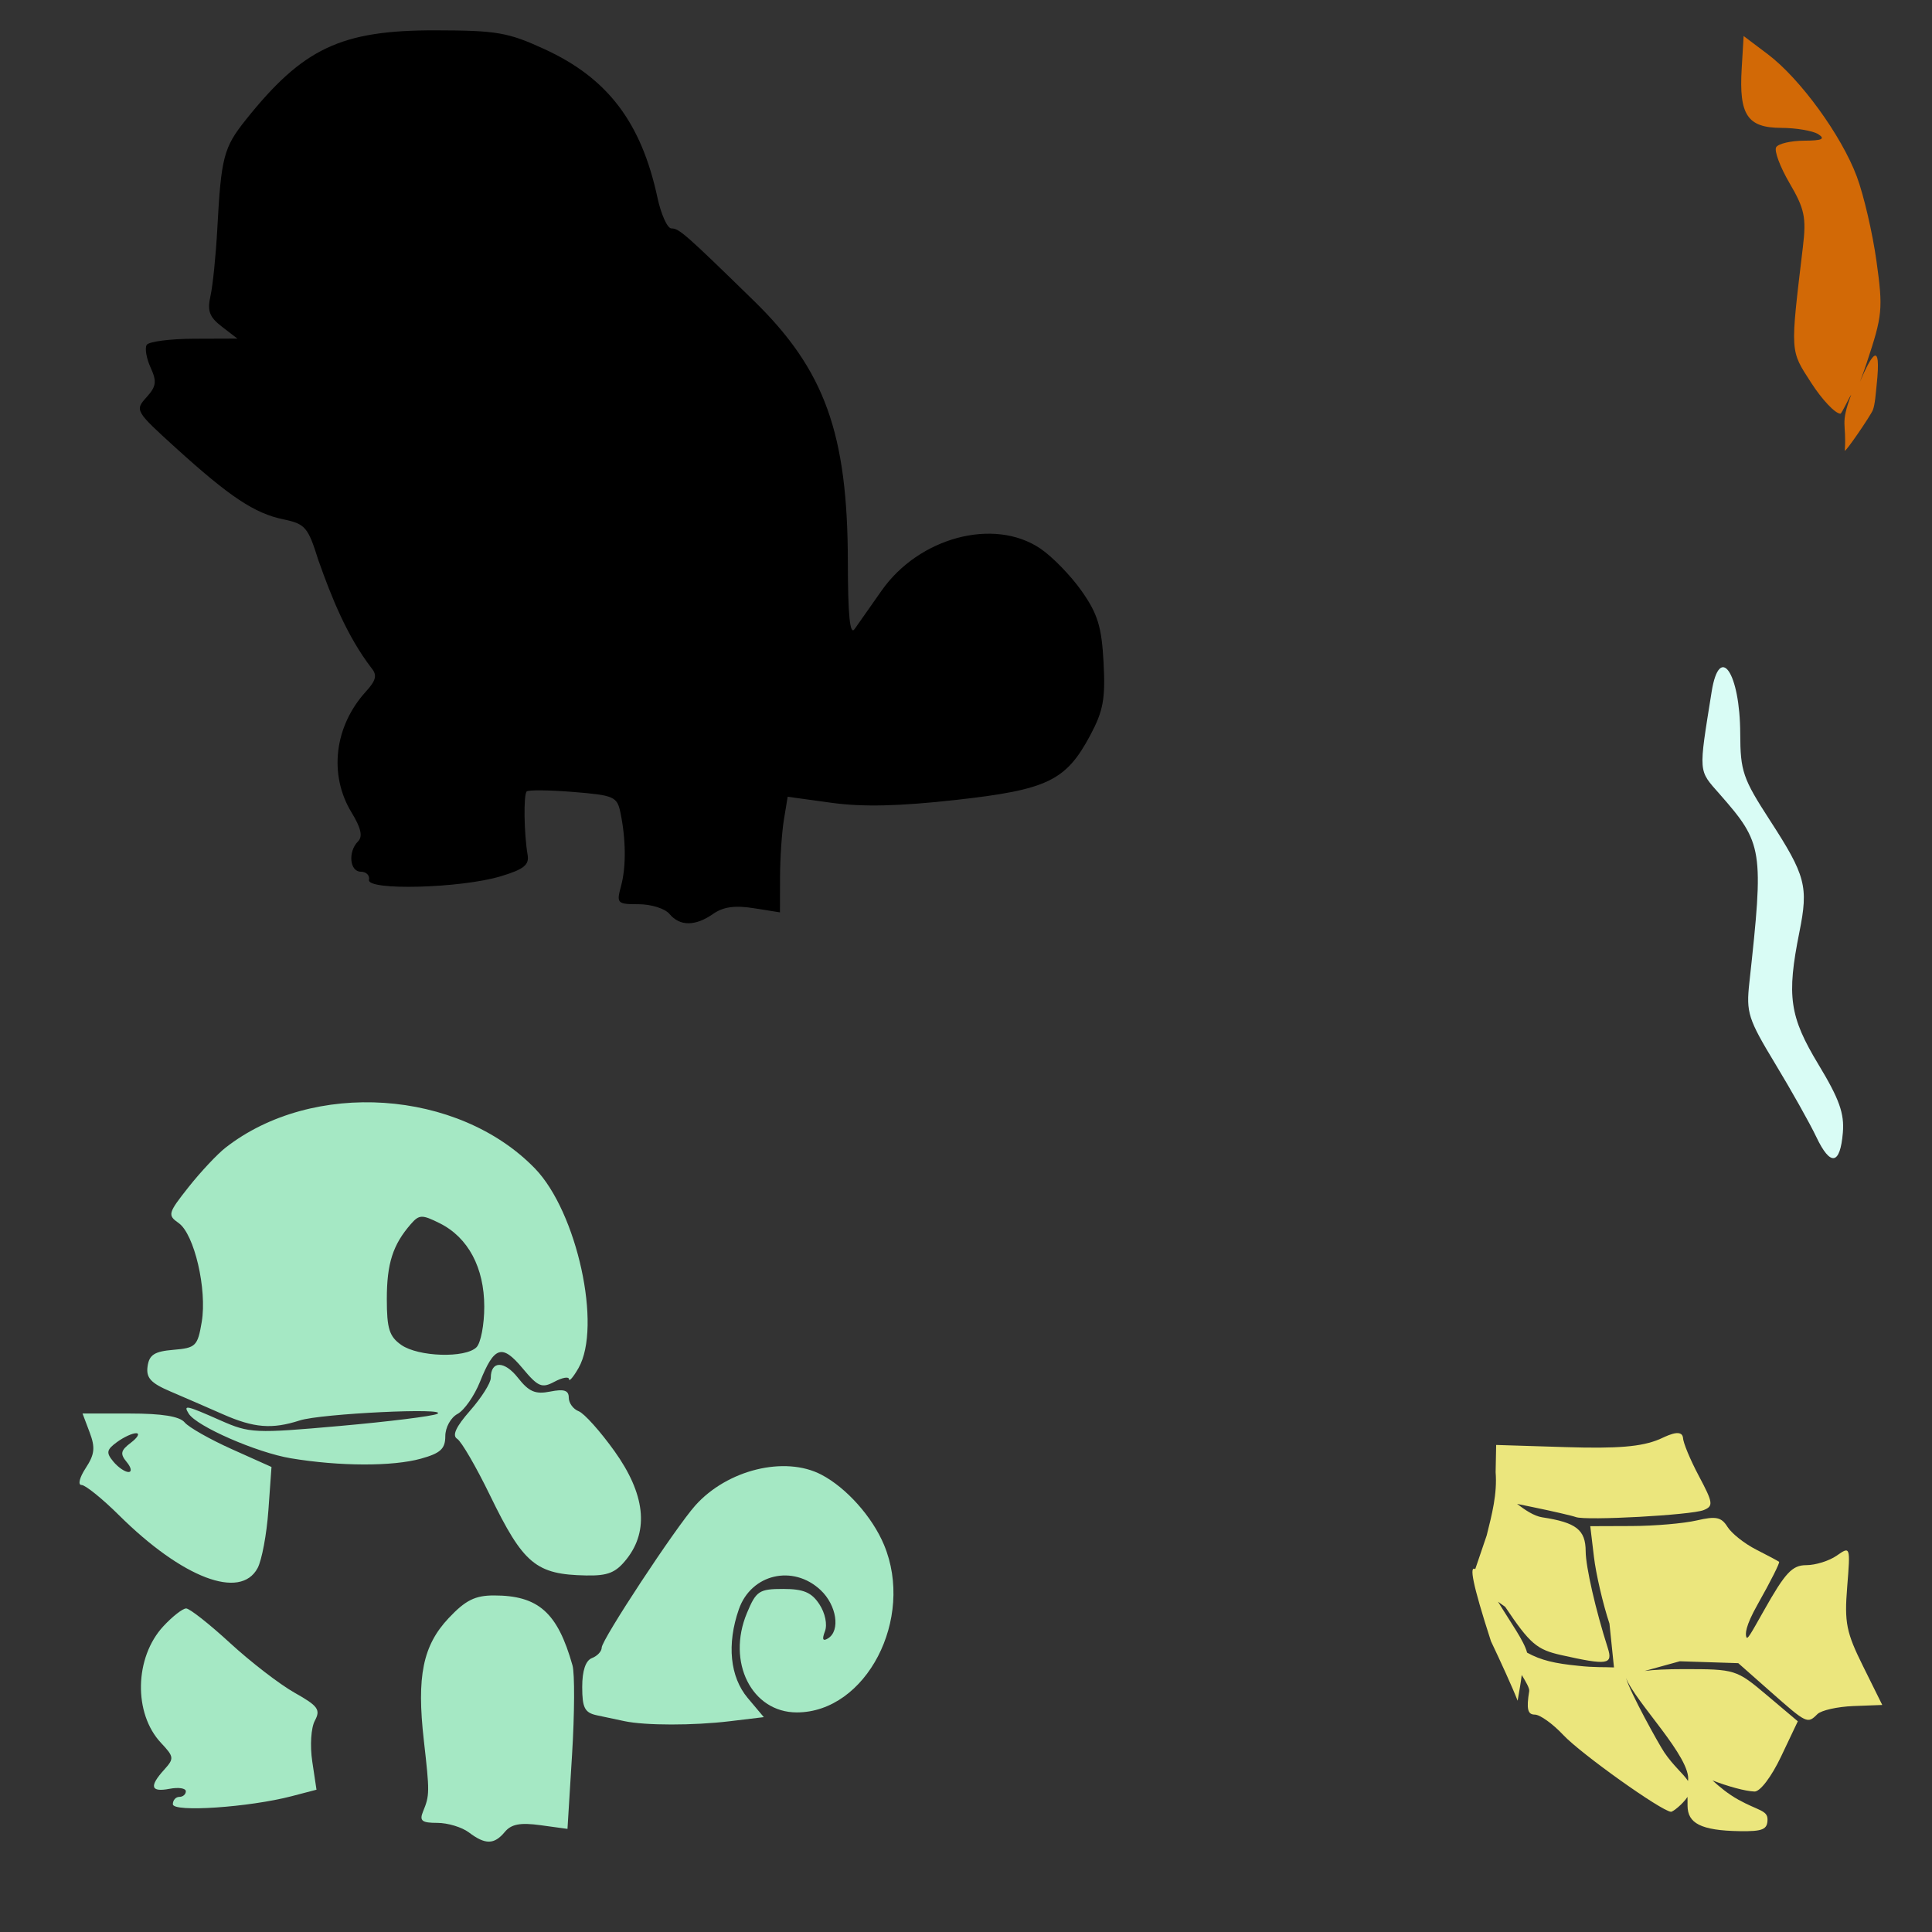
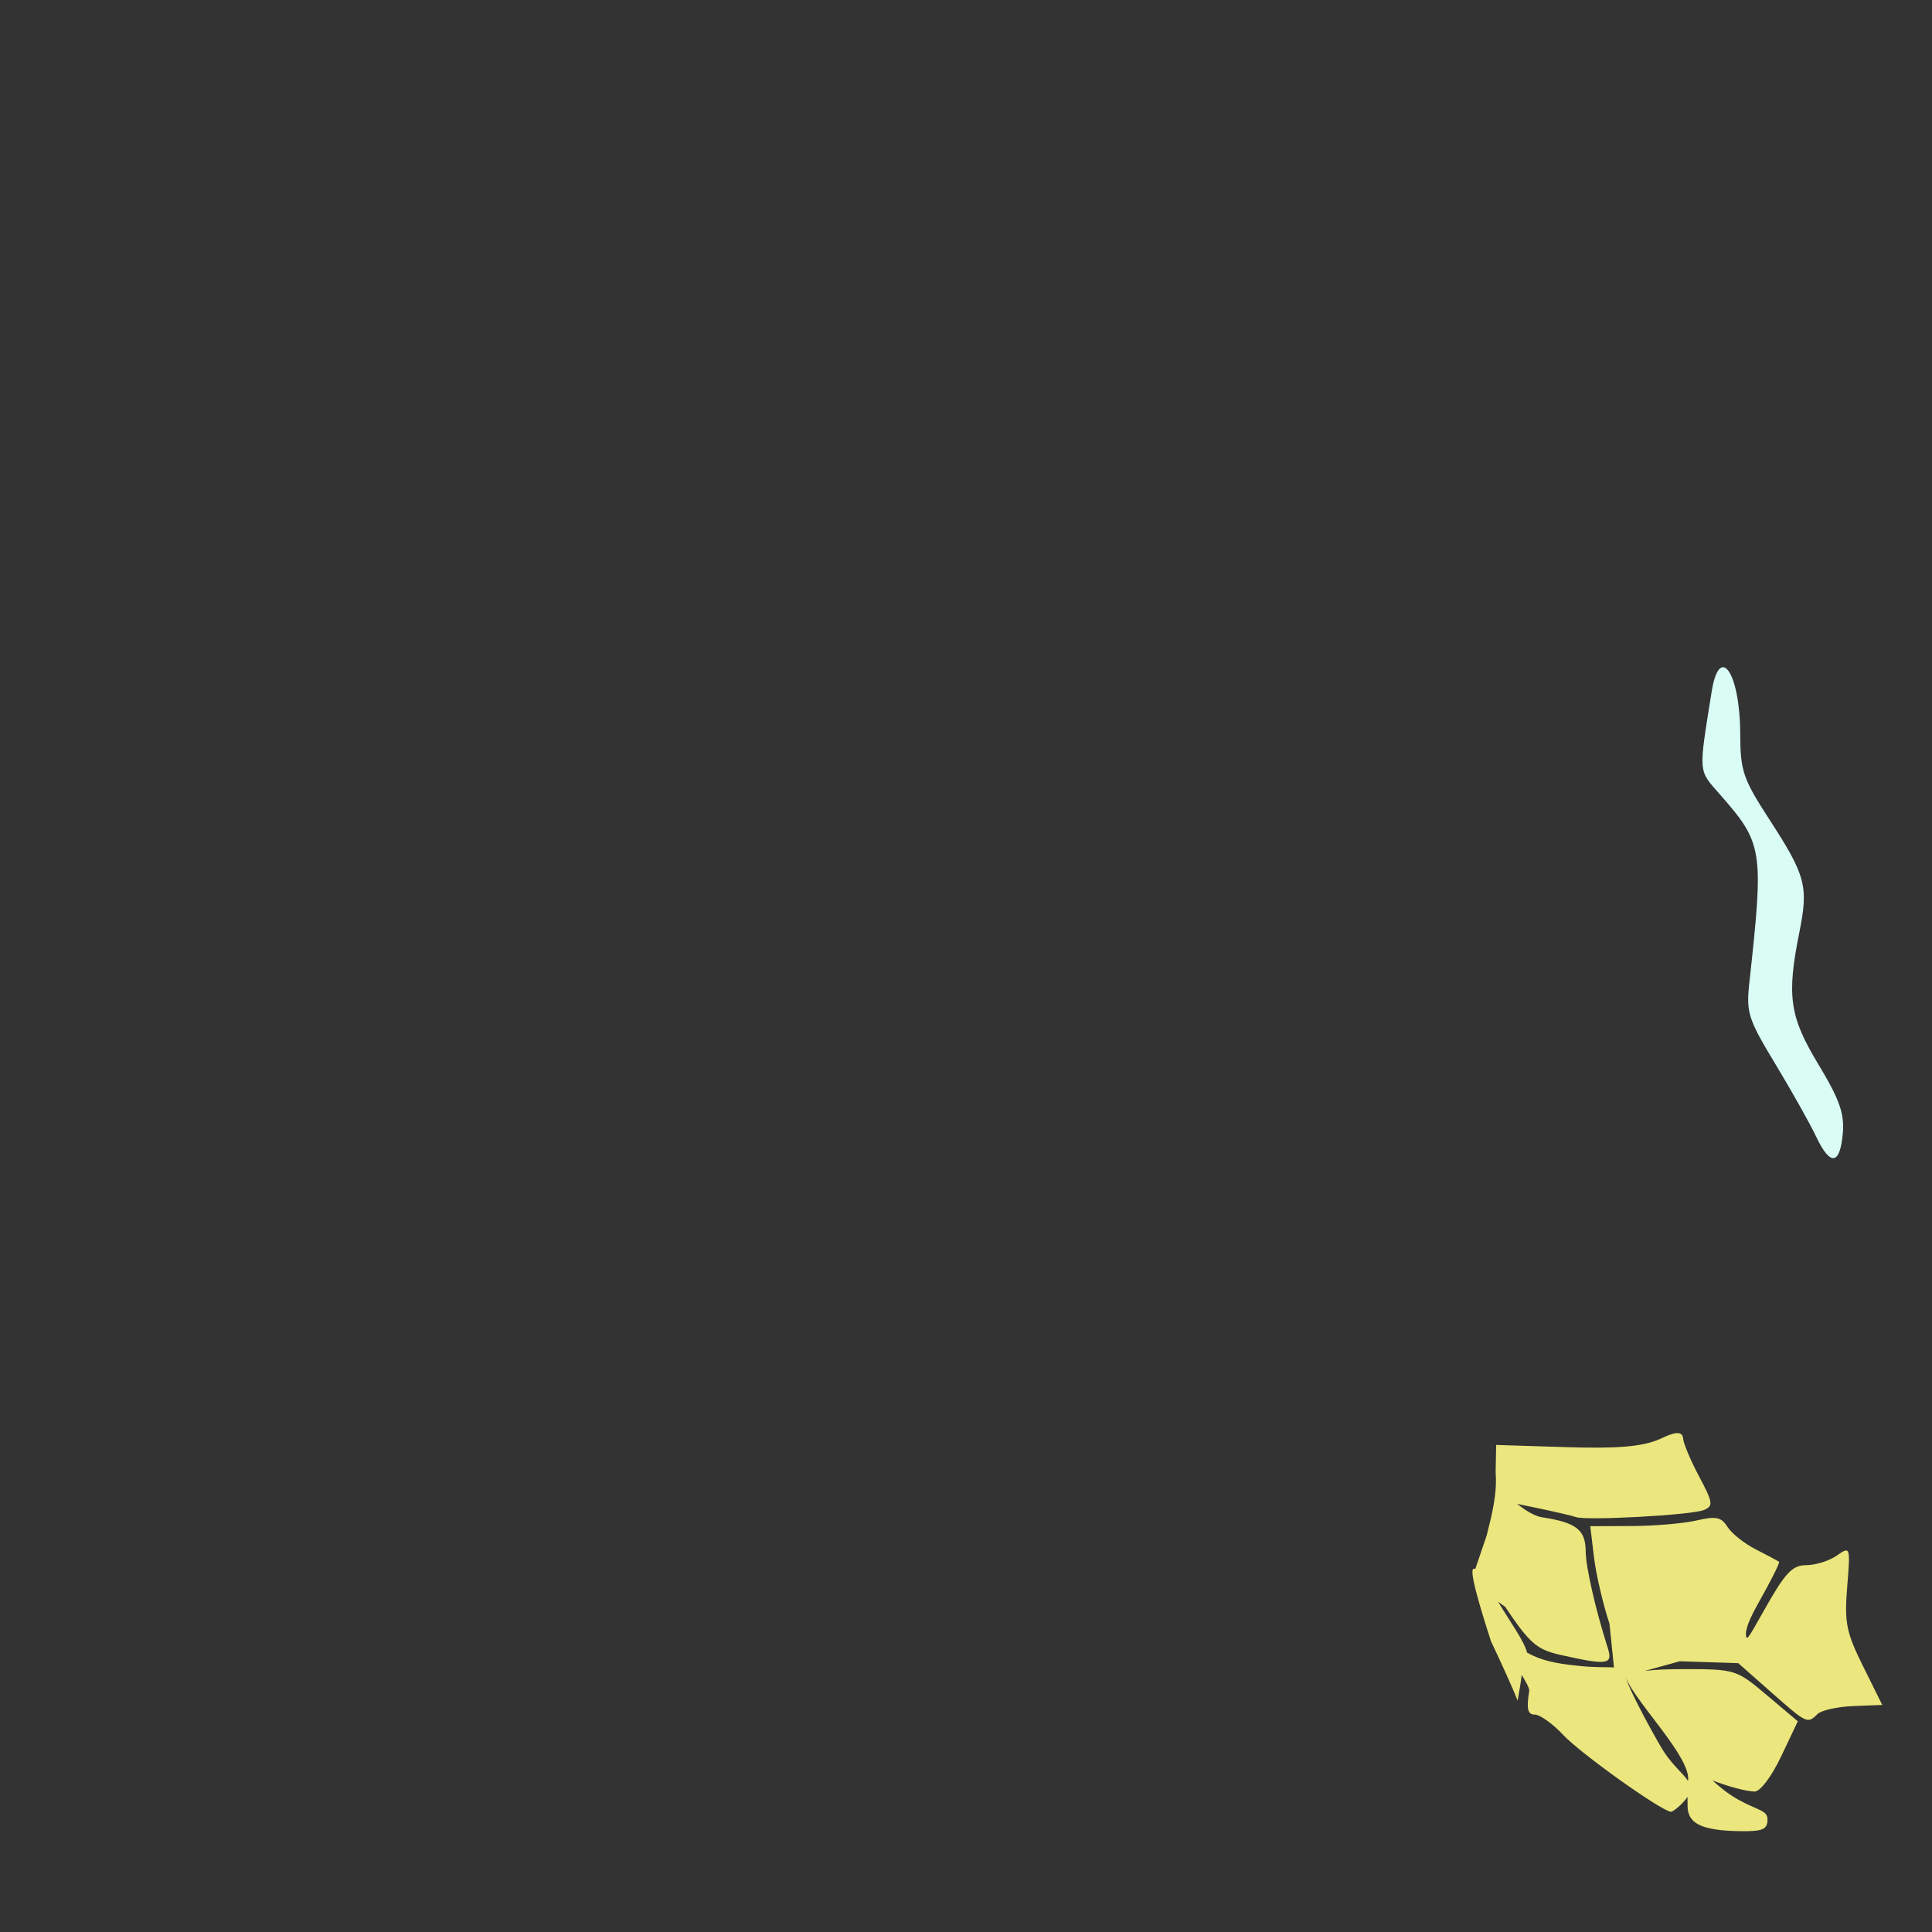
<svg xmlns="http://www.w3.org/2000/svg" xmlns:ns1="http://www.inkscape.org/namespaces/inkscape" xmlns:ns2="http://sodipodi.sourceforge.net/DTD/sodipodi-0.dtd" id="svg2997" version="1.1" ns1:version="0.47 r22583" width="1080" height="1080" ns2:docname="pokemon-007.png">
  <rect width="100%" height="100%" fill="#333333" stroke="none" />
  <defs id="defs3001">
    <ns1:perspective ns2:type="inkscape:persp3d" ns1:vp_x="0 : 0.5 : 1" ns1:vp_y="0 : 1000 : 0" ns1:vp_z="1 : 0.5 : 1" ns1:persp3d-origin="0.5 : 0.33333333 : 1" id="perspective3005" />
  </defs>
  <ns2:namedview pagecolor="#ffffff" bordercolor="#666666" borderopacity="1" objecttolerance="10" gridtolerance="10" guidetolerance="10" ns1:pageopacity="0" ns1:pageshadow="2" ns1:window-width="1280" ns1:window-height="998" id="namedview2999" showgrid="false" ns1:zoom="0.34861111" ns1:cx="1396.0863" ns1:cy="385.08403" ns1:window-x="1276" ns1:window-y="92" ns1:window-maximized="1" ns1:current-layer="svg2997" />
-   <path id="path3137" style="fill:#000000" d="m 243.49,16.958 c -52.91,-0.09 -74.112,9.921 -106.205,50.161 -12.239,15.346 -13.672,20.807 -15.8,60.567 -0.802,14.984 -2.525,31.968 -3.823,37.738 -1.889,8.403 -0.613,11.806 6.35,17.159 l 8.686,6.69 -24.316,0.085 c -13.368,0.044 -25.234,1.592 -26.376,3.44 -1.142,1.848 -0.153,7.563 2.187,12.7 3.564,7.823 3.182,10.528 -2.357,16.65 -6.486,7.167 -6.183,7.703 16.352,28.16 30.265,27.474 44.109,36.665 60.206,40.01 12.245,2.544 13.785,4.345 19.517,22.681 7.513,21.219 16.055,42.581 29.774,60.504 3.251,3.918 2.541,6.837 -3.164,13.103 -17.643,19.378 -20.861,46.49 -8.006,67.575 5.307,8.704 6.375,13.418 3.631,16.161 -5.738,5.738 -4.699,16.947 1.572,16.947 2.997,0 5.044,2.047 4.545,4.545 -1.224,6.119 51.201,4.73 73.543,-1.954 12.912,-3.863 16.091,-6.372 15.142,-11.914 -2.034,-11.869 -2.36,-33.73 -0.531,-35.529 0.954,-0.938 12.694,-0.806 26.079,0.276 22.658,1.832 24.471,2.617 26.312,11.468 3.136,15.077 3.257,30.476 0.319,41.284 -2.585,9.506 -2.112,10.003 9.939,10.003 6.964,0 14.693,2.44 17.181,5.437 5.773,6.955 14.445,6.939 24.444,-0.064 5.583,-3.911 12.171,-4.831 22.596,-3.164 l 14.717,2.336 0.043,-19.517 c 0.022,-10.744 1.002,-25.29 2.166,-32.322 l 2.102,-12.785 24.528,3.377 c 17.331,2.395 37.668,1.941 69.253,-1.572 51.443,-5.72 61.76,-10.685 75.369,-36.187 7.28,-13.642 8.516,-20.357 7.433,-40.69 -1.064,-19.98 -3.275,-27.159 -12.232,-39.904 -6.007,-8.547 -16.413,-19.261 -23.127,-23.785 -25.904,-17.457 -67.873,-6.277 -88.791,23.637 -6.24,8.923 -12.999,18.554 -15.036,21.407 -2.6,3.642 -3.714,-7.566 -3.759,-37.653 -0.108,-71.696 -12.876,-107.155 -52.476,-145.812 -38.409,-37.494 -41.851,-40.52 -46.148,-40.52 -2.257,0 -5.77,-7.755 -7.815,-17.244 C 358.436,68.328 339.674,43.672 304.376,27.47 283.961,18.1 277.723,17.016 243.49,16.958 z" />
  <path style="fill:#d9fcf5;fill-opacity:1" d="m 1030.168,633.173 c 0.902,-10.741 -1.992,-18.831 -13.622,-38.078 -16.211,-26.83 -17.861,-38.262 -10.681,-74.013 5.146,-25.625 3.57,-31.581 -16.591,-62.705 -14.997,-23.152 -16.406,-27.28 -16.477,-48.259 -0.116,-34.12 -11.592,-50.895 -15.989,-23.372 -7.366,46.099 -7.575,43.427 4.485,57.163 24.263,27.634 24.77,30.85 16.607,105.389 -1.836,16.763 -0.719,20.262 14.485,45.405 9.061,14.984 19.376,33.355 22.923,40.825 7.893,16.623 13.338,15.761 14.859,-2.354 z" id="path3114" />
  <path style="fill:#ebe67d;fill-opacity:1" d="m 927.51,804.595 c -9.925,4.147 -23.269,5.257 -52.242,4.354 l -38.906,-1.211 -0.297,15.206 c 0.943,12.221 -2.068,23.626 -4.991,35.359 l -6.413,18.858 c -3.29,-2.097 -1.834,7.454 8.792,40.286 5.275,11.108 12.02,25.813 14.908,33.257 1.026,-5.764 1.81,-10.407 2.294,-14.377 2.32,3.779 4.434,7.443 4.184,8.983 -1.629,10.038 -0.877,13.167 3.122,13.167 2.884,0 10.039,5.124 15.906,11.383 9.828,10.482 54.851,42.579 60.228,42.941 1.021,0.069 6.445,-4.137 9.238,-8.325 -0.005,1.577 -0.003,3.239 0.021,5.076 0.123,9.491 7.089,13.749 29.264,14.08 12.773,0.19 15.439,-0.951 15.439,-6.605 0,-5.055 -5.364,-4.945 -16.14,-10.895 -5.949,-3.285 -10.746,-7.335 -14.611,-10.852 8.424,3.253 18.252,6.022 23.488,6.201 3.115,0.106 9.465,-8.257 14.823,-19.538 l 9.365,-19.729 -17.287,-14.59 c -17.06,-14.385 -17.668,-14.568 -46.594,-14.568 -9.431,0 -16.758,0.344 -21.725,1.019 l 19.644,-5.415 32.683,1.062 18.179,16.055 c 20.109,17.774 20.507,17.974 26.036,12.445 2.14,-2.14 11.186,-4.179 20.09,-4.523 l 16.183,-0.616 -10.703,-21.598 c -9.42,-18.986 -10.509,-24.356 -8.898,-44.427 1.816,-22.628 1.76,-22.787 -5.819,-17.478 -4.206,2.946 -11.876,5.352 -17.053,5.352 -7.869,0 -11.749,4.171 -23.7,25.399 -7.863,13.967 -9.247,16.434 -9.811,14.76 -0.564,-1.674 -0.737,-5.752 6.371,-18.327 7.108,-12.575 12.485,-23.237 11.935,-23.7 -0.55,-0.463 -6.333,-3.546 -12.848,-6.859 -6.515,-3.314 -13.71,-9.025 -15.991,-12.678 -3.427,-5.487 -6.43,-6.098 -17.223,-3.589 -7.186,1.671 -23.508,3.074 -36.272,3.122 l -23.212,0.085 2.06,17.244 c 1.127,9.49 5.018,26.24 8.665,37.228 l 2.527,24.486 c -4.872,-0.279 -11.125,0.108 -19.92,-0.913 -13.031,-1.274 -20.788,-3.021 -28.648,-7.348 -1.687,-6.576 -9.091,-16.653 -16.246,-28.479 l 3.993,2.867 c 13.82,20.601 17.64,23.901 31.261,26.949 26.024,5.825 29.068,5.36 26.1,-3.929 -6.821,-21.345 -12.321,-45.407 -12.36,-54.048 -0.054,-12.042 -5.258,-16.112 -24.252,-19.007 -4.734,-0.722 -9.935,-4.325 -14.101,-7.518 l 8.473,1.741 c 11.412,2.345 22.382,4.877 24.38,5.628 5.627,2.114 64.628,-1.113 71.483,-3.908 5.519,-2.25 5.265,-4.057 -2.718,-19.071 -4.854,-9.128 -8.835,-18.724 -8.835,-21.322 -0.785,-5.844 -10.413,-0.332 -13.315,0.849 z m -18.561,133.346 c 4.937,13.25 36.864,44.856 34.658,57.637 -2.564,-4.029 -8.167,-8.424 -13.273,-16.013 -3.217,-4.782 -19.254,-33.756 -21.385,-41.624 z" id="path3102" ns2:nodetypes="cccccccccsssscsssscscccsccccscccsssssssssscccccccccssssccsssccccsc" />
-   <path style="fill:#d26906;fill-opacity:1" d="m 974.696,20.136 13.528,10.194 c 18.104,13.676 41.119,45.309 49.737,68.34 3.86,10.317 8.816,31.609 11.001,47.316 3.726,26.792 3.378,30.318 -5.479,56.915 -1.282,3.85 -2.521,7.338 -3.738,10.47 5.96,-13.885 12.23,-25.232 9.28,2.145 -0.464,4.308 -0.847,10.474 -2.06,13.634 -1.213,3.16 -15.833,24.496 -15.713,22.716 1.063,-15.852 -2.788,-14.137 3.572,-31.188 -0.951,1.048 -5.265,10.574 -6.016,10.574 -2.877,0 -10.218,-7.755 -16.331,-17.244 -11.924,-18.51 -11.789,-16.049 -4.63,-76.113 1.943,-16.302 0.922,-21.173 -7.454,-35.465 -5.34,-9.113 -8.714,-18.184 -7.497,-20.154 1.217,-1.97 8.256,-3.601 15.63,-3.631 9.994,-0.041 12.004,-0.964 7.943,-3.589 -2.997,-1.937 -12.328,-3.537 -20.748,-3.568 -18.9,-0.069 -23.658,-7.199 -22.107,-33.087 l 1.083,-18.264 z" id="path3070" ns2:nodetypes="ccssscssscsssssssscc" />
-   <path id="path3170" style="fill:#a5e8c4;fill-opacity:1" d="m 282.196,1024.061 c 3.625,-4.368 8.644,-5.317 19.938,-3.768 l 15.093,2.069 2.561,-41.591 c 1.409,-22.875 1.517,-45.289 0.242,-49.81 -8.341,-29.561 -19.048,-39.095 -43.904,-39.095 -10.558,0 -15.878,2.655 -25.272,12.616 -14.482,15.355 -17.997,32.614 -13.929,68.389 3.299,29.016 3.28,30.702 -0.442,39.774 -2.132,5.197 -0.676,6.357 7.983,6.357 5.825,0 13.765,2.4 17.643,5.333 9.185,6.947 14.151,6.88 20.087,-0.273 l 0,2e-4 z m -119.091,-19.992 13.815,-3.615 -2.36,-15.738 c -1.336,-8.909 -0.709,-18.824 1.446,-22.849 3.3,-6.165 1.8,-8.238 -11.279,-15.589 -8.296,-4.663 -24.549,-17.179 -36.116,-27.813 -11.567,-10.634 -22.614,-19.335 -24.548,-19.335 -1.934,0 -7.669,4.478 -12.744,9.951 -16.16,17.428 -16.79,48.734 -1.311,65.21 7.316,7.788 7.427,8.729 1.76,14.99 -8.479,9.37 -7.535,12.689 3.035,10.668 4.995,-0.955 9.081,-0.328 9.081,1.393 0,1.721 -1.635,3.129 -3.632,3.129 -1.998,0 -3.632,1.846 -3.632,4.102 0,4.617 42.671,1.727 66.486,-4.504 z m 244.902,-41.897 18.977,-2.28 -8.988,-10.681 c -9.943,-11.816 -11.776,-30.101 -4.973,-49.615 6.875,-19.721 30.278,-25.216 45.697,-10.73 8.972,8.429 11.164,22.661 4.157,26.992 -2.924,1.807 -3.465,0.581 -1.734,-3.93 1.452,-3.785 0.142,-10.179 -3.099,-15.126 -4.361,-6.656 -8.881,-8.569 -20.246,-8.569 -13.441,0 -15.089,1.095 -20.251,13.449 -11.454,27.414 2.672,55.568 27.881,55.568 38.712,0 65.984,-52.392 48.749,-93.652 -6.559,-15.702 -21.068,-31.956 -35.043,-39.256 -20.397,-10.656 -52.584,-2.787 -70.454,17.225 -11.089,12.418 -52.321,75.032 -52.321,79.454 0,2.071 -2.452,4.707 -5.449,5.857 -3.546,1.361 -5.449,7.005 -5.449,16.163 0,11.655 1.404,14.371 8.173,15.816 4.495,0.959 11.442,2.435 15.438,3.28 11.707,2.476 38.49,2.492 58.934,0.036 l 0,7e-5 z M 143.998,876.576 c 2.365,-4.419 5.081,-18.946 6.035,-32.282 l 1.735,-24.247 -22.201,-9.963 c -12.21,-5.48 -24.059,-12.202 -26.331,-14.939 -2.806,-3.381 -12.621,-4.976 -30.613,-4.976 l -26.483,0 3.975,10.531 c 3.221,8.532 2.8,12.324 -2.215,19.978 -3.458,5.278 -4.474,9.448 -2.303,9.448 2.138,0 11.575,7.621 20.97,16.935 35.41,35.104 67.826,47.461 77.43,29.516 z M 63.345,817.018 c -4.119,-4.963 -3.809,-6.602 2.066,-10.897 3.803,-2.781 8.645,-5.004 10.76,-4.94 2.115,0.063 0.743,2.464 -3.049,5.335 -5.702,4.316 -6.096,6.183 -2.28,10.782 2.539,3.059 2.982,5.562 0.984,5.562 -1.998,0 -5.814,-2.629 -8.481,-5.842 z m 287.025,54.39 c 12.537,-15.938 10.199,-36.371 -6.893,-60.24 -7.932,-11.077 -16.922,-21.099 -19.978,-22.272 -3.056,-1.173 -5.557,-4.595 -5.557,-7.604 0,-4.08 -2.636,-4.945 -10.361,-3.4 -8.294,1.659 -11.888,0.131 -18.016,-7.66 -7.625,-9.694 -15.212,-9.671 -15.212,0.045 0,2.809 -5.191,11.02 -11.536,18.247 -7.974,9.082 -10.212,13.957 -7.25,15.788 2.358,1.457 10.592,15.625 18.298,31.485 18.737,38.559 25.693,44.364 53.802,44.895 12.258,0.232 16.621,-1.553 22.703,-9.284 l 0,-7e-5 z m -115.066,-56.004 c 10.942,-3.039 13.622,-5.511 13.622,-12.566 0,-4.878 3.036,-10.407 6.828,-12.437 3.755,-2.01 9.408,-10.101 12.561,-17.981 7.96,-19.893 12.331,-21.284 23.782,-7.568 8.713,10.436 10.799,11.317 17.856,7.541 4.395,-2.352 8.048,-2.993 8.119,-1.424 0.071,1.569 2.465,-1.234 5.32,-6.229 13.213,-23.114 -0.791,-87.245 -24.362,-111.564 -42.86,-44.221 -124.21,-49.684 -172.962,-11.617 -4.64,3.623 -13.934,13.535 -20.653,22.025 -11.534,14.576 -11.845,15.697 -5.561,20.099 8.756,6.133 15.984,37.114 12.908,55.323 -2.277,13.476 -3.323,14.506 -15.775,15.543 -10.62,0.884 -13.571,2.763 -14.49,9.225 -0.912,6.416 1.75,9.355 12.714,14.036 7.627,3.256 20.857,9.004 29.402,12.772 17.348,7.65 27.434,8.46 42.95,3.45 11.902,-3.844 83.961,-7.297 76.869,-3.684 -2.522,1.285 -26.991,4.33 -54.375,6.766 -47.625,4.237 -50.527,4.103 -66.754,-3.075 -19.371,-8.569 -20.971,-8.91 -17.814,-3.803 4.366,7.064 38.027,21.777 57.082,24.951 27.217,4.533 56.875,4.621 72.735,0.216 l 0,0 z m -10.997,-63.583 c -6.681,-4.68 -8.073,-9.105 -8.073,-25.666 0,-19.828 3.357,-30.315 13.395,-41.851 4.699,-5.4 6.248,-5.447 16.188,-0.488 15.865,7.914 24.874,24.781 24.89,46.598 0.007,10.089 -1.948,20.305 -4.345,22.703 -6.206,6.206 -32.502,5.396 -42.055,-1.296 z" />
</svg>